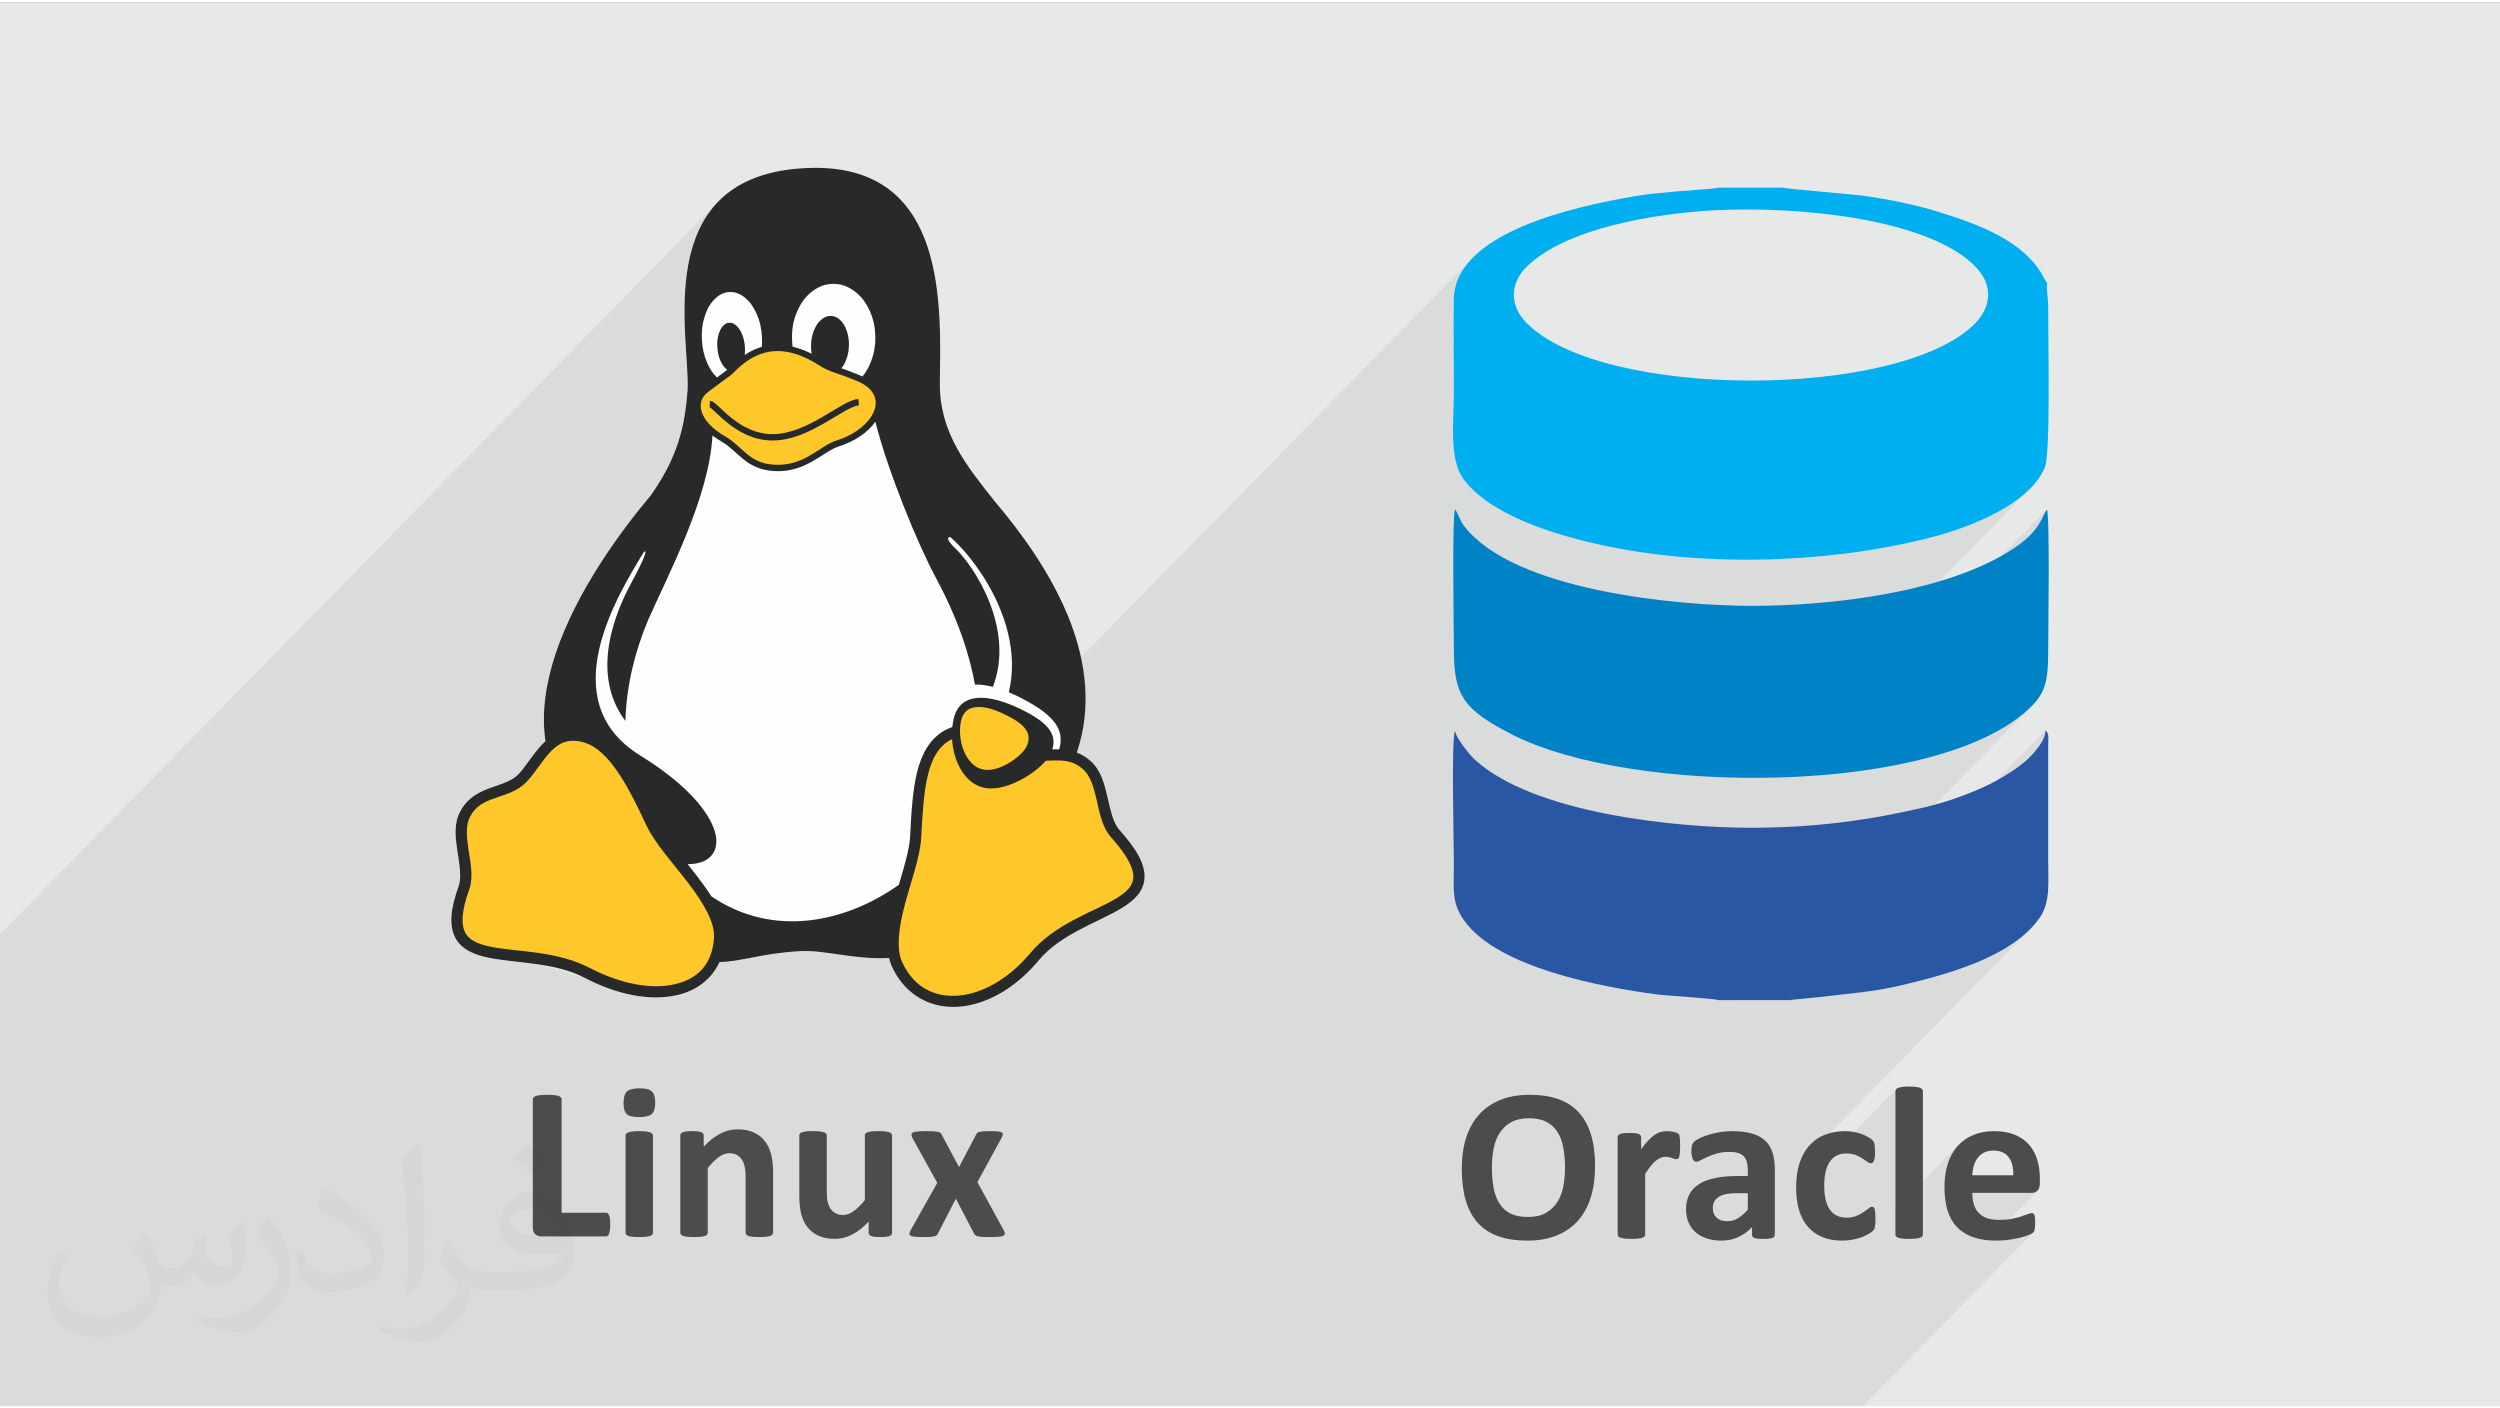
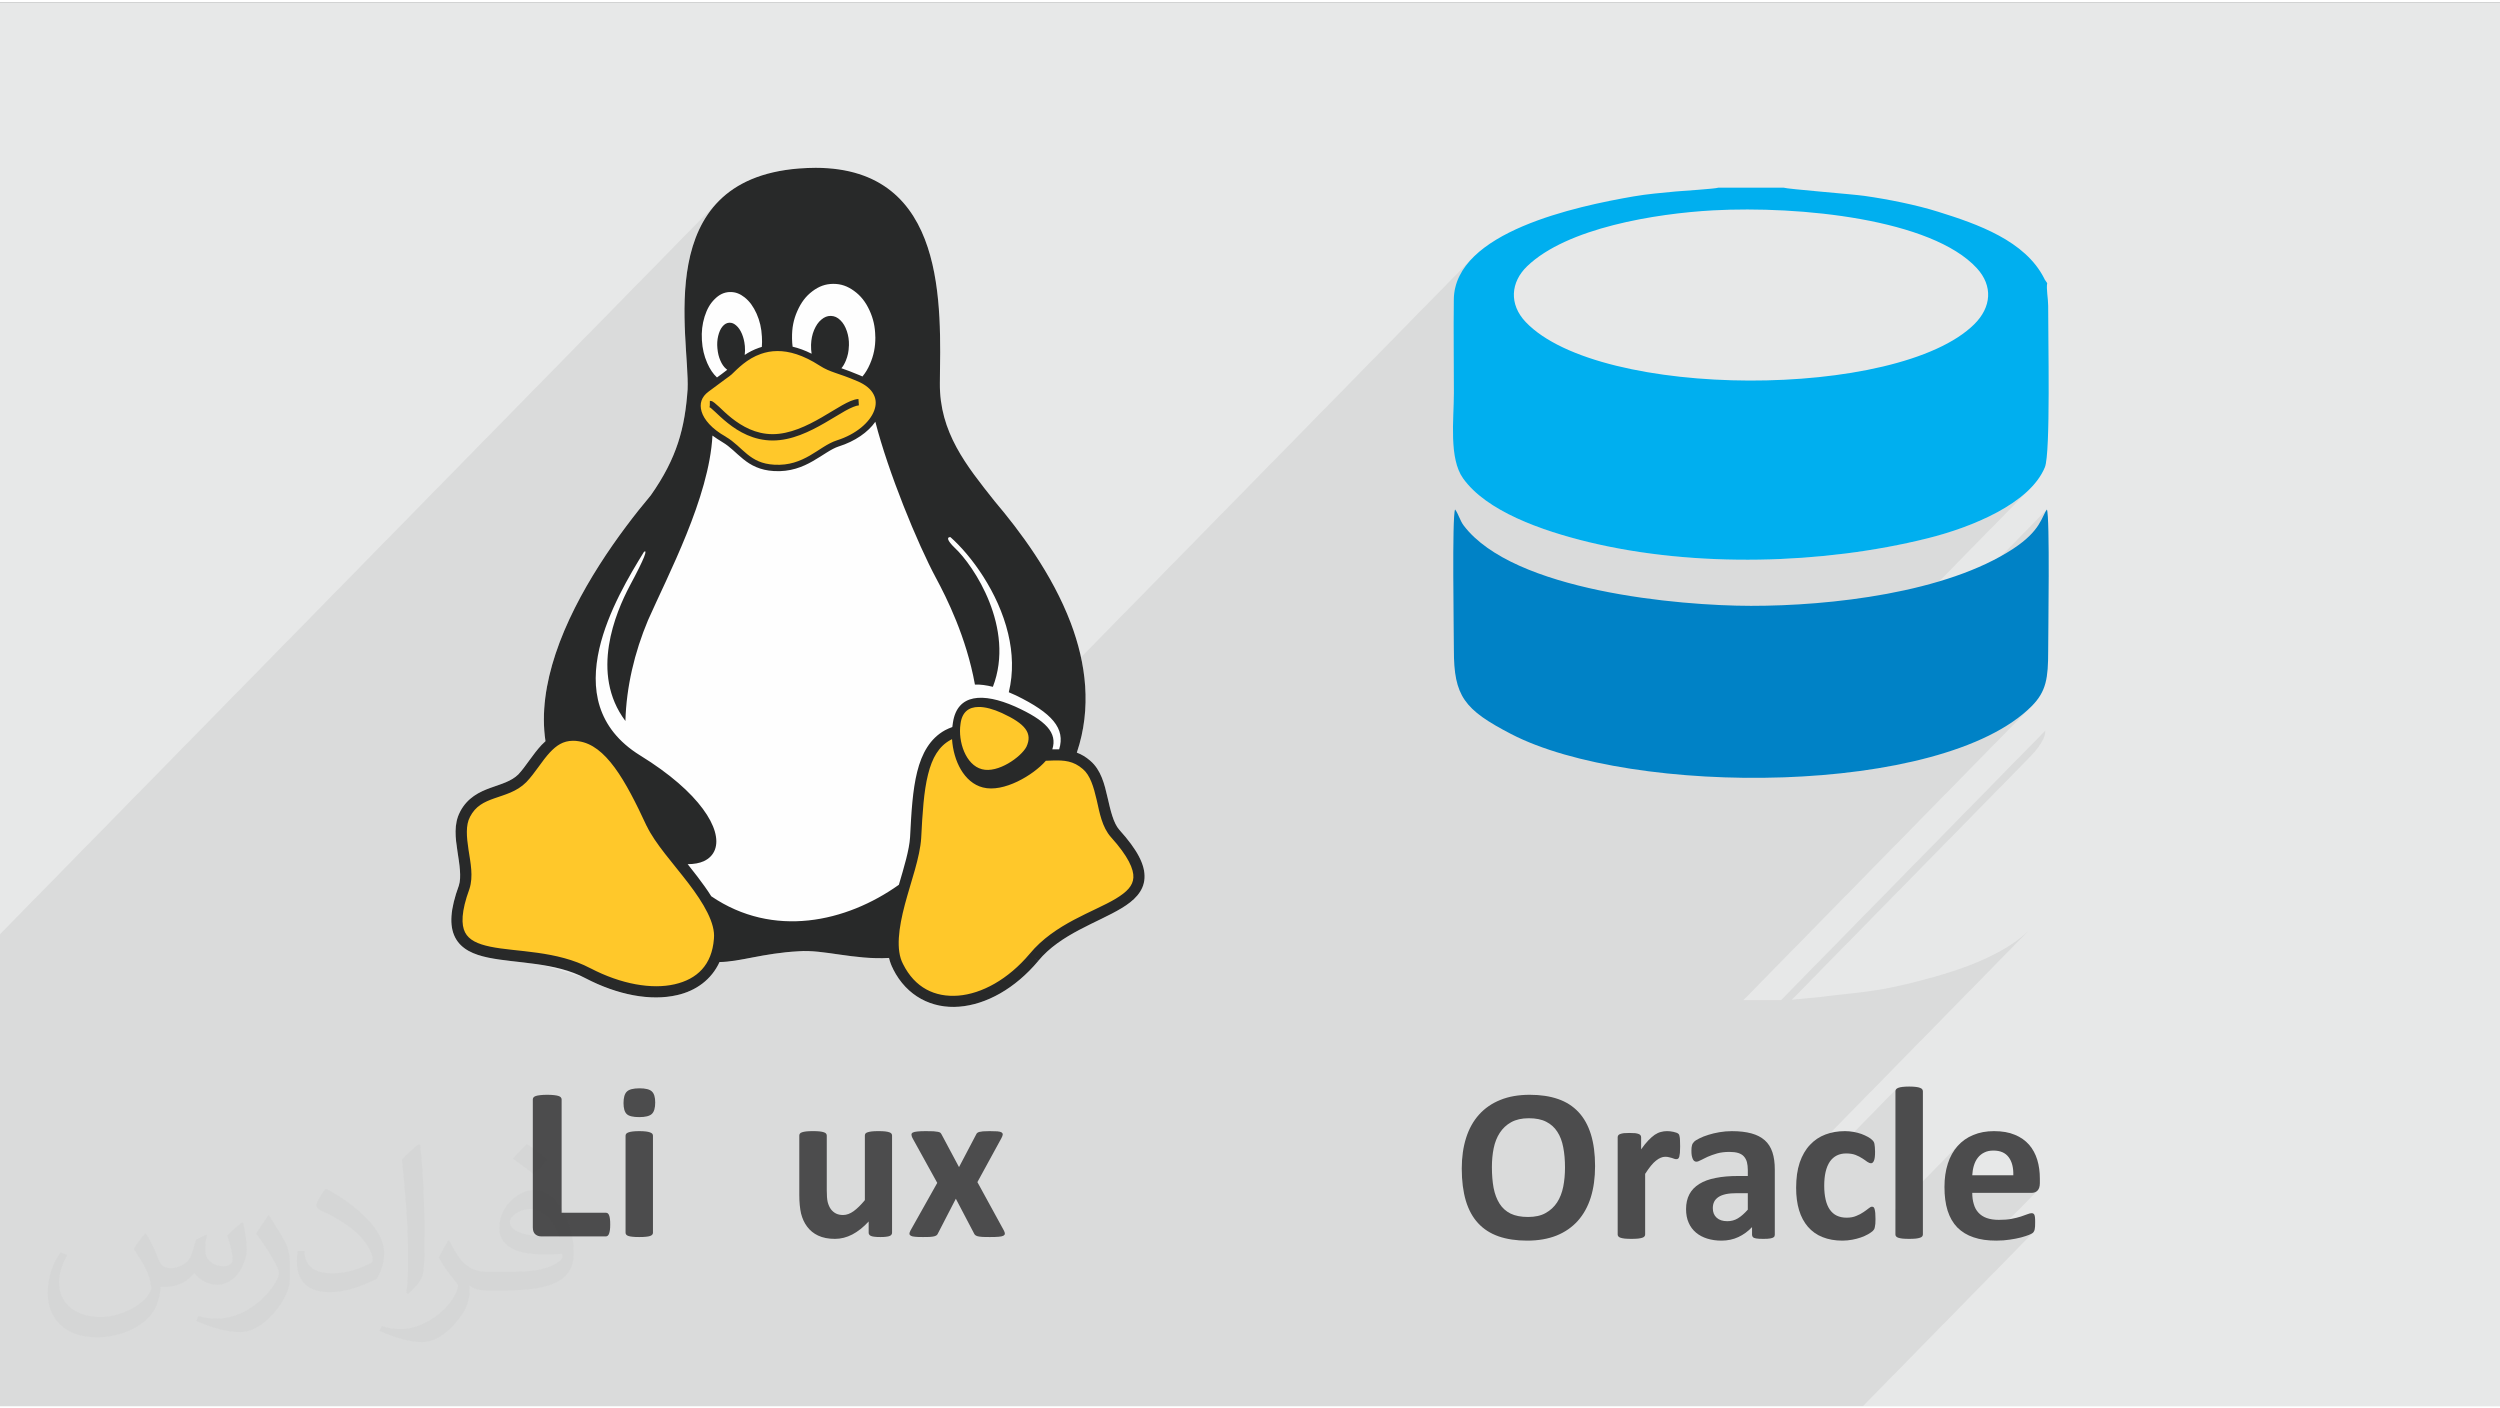
<svg xmlns="http://www.w3.org/2000/svg" xml:space="preserve" width="355px" height="200px" version="1.0" shape-rendering="geometricPrecision" text-rendering="geometricPrecision" image-rendering="optimizeQuality" fill-rule="evenodd" clip-rule="evenodd" viewBox="0 0 35500 19932">
  <rect x="0" y="0" width="35500" height="19932" fill="#808080" stroke="none" />
  <g id="__x0023_Layer_x0020_1">
    <g id="_3192385059664">
      <g>
        <path fill="#E7E8E8" d="M0 0l35500 0 0 19932 -35500 0 0 -19932z" />
        <path fill="#373435" fill-opacity="0.078" d="M10532 19932l-241 0 -18 0 -71 0 -87 0 -41 0 -308 0 -1 0 -345 0 -6 0 -263 0 -107 0 -9 0 -340 0 -114 0 -26 0 -15 0 0 0 -44 0 -228 0 -89 0 -321 0 -204 0 -39 0 -50 0 -495 0 -25 0 -52 0 -51 0 -52 0 -14 0 -38 0 -79 0 -31 0 -23 0 -53 0 -54 0 -61 0 -152 0 -3 0 0 0 -123 0 -385 0 -478 0 -161 0 -46 0 -88 0 -175 0 -403 0 -421 0 0 0 -68 0 -141 0 -615 0 -924 0 -793 0 -1012 0 -421 0 -23 0 -47 0 -48 0 -10 0 0 -38 0 -36 0 -59 0 -46 0 -57 0 -56 0 -44 0 -43 0 -21 0 -32 0 -32 0 -20 0 -31 0 -31 0 -21 0 -40 0 -30 0 -40 0 -40 0 -34 0 -32 0 -40 0 -69 0 -31 0 -50 0 -35 0 -83 0 -291 0 -81 0 -8 0 -29 0 -18 0 -15 0 -8 0 0 0 -2 0 -39 0 -25 0 -19 0 -14 0 -22 0 -15 0 -14 0 -13 0 -18 0 -8 0 -9 0 -16 0 -9 0 -8 0 -16 0 -7 0 -8 0 -6 0 -1 0 -3 0 -2 0 -92 0 -38 0 -55 0 -54 0 -36 0 -52 0 -34 0 -33 0 -50 0 -32 0 -47 0 -46 0 -59 0 -43 0 -42 0 -55 0 -40 0 -39 0 -27 0 -26 0 -25 0 -25 0 -49 0 -23 0 -45 0 -22 0 -42 0 -21 0 -20 0 -19 0 -38 0 -19 0 -35 0 -33 0 -32 0 -30 0 -28 0 -27 0 -26 0 -24 0 -22 0 -22 0 -20 0 -18 0 -25 0 -23 0 -14 0 -19 0 -21 0 -13 0 -12 0 -22 0 -24 0 -27 0 -29 0 -42 0 -46 0 -37 0 -40 0 -41 0 -44 0 -47 0 -65 0 -53 0 -72 0 -78 0 -81 0 -108 0 -115 0 -35 0 -78 0 -43 0 -46 0 -48 0 -101 0 -343 0 -185 0 -126 0 -63 0 -126 0 -62 0 -62 0 -61 0 -60 0 -59 0 -58 0 -56 0 -55 0 -54 0 -51 0 -450 10167 -10370 -41 49 -40 49 -36 51 -35 53 -32 54 -29 55 -28 57 -25 57 -24 58 -21 59 -20 60 -17 61 -16 62 -15 62 -13 62 -11 63 -9 64 -9 63 -7 64 -6 64 -4 64 -4 64 -3 63 -2 64 0 63 0 125 1 62 4 121 9 176 21 322 5 97 2 45 2 44 1 42 0 78 -1 36 -10 125 -14 122 -13 96 -17 94 -19 92 -16 69 -25 91 -21 68 -24 68 -25 68 -29 68 -30 69 -46 92 -50 93 -41 71 -44 72 -48 73 -51 74 -63 76 -65 79 -89 113 -69 88 -46 61 -70 95 -71 97 -47 67 -47 68 -47 69 -47 70 -47 72 -46 72 -46 74 -45 74 -44 76 -44 76 -43 77 -42 78 -20 40 -41 79 -20 39 -19 40 -19 40 -37 81 -19 40 -35 81 -17 41 -33 82 -15 41 -16 41 -15 41 -14 41 -20 61 -19 58 -23 79 -17 58 -15 59 -18 78 -13 59 -11 59 -7 39 -9 58 -6 40 -5 39 -6 58 -4 39 -3 58 -3 58 -1 39 1 96 3 77 9 95 10 75 -81 82 -4 4 -45 54 -53 69 -144 193 -59 69 -887 904 7 75 37 253 9 74 3 32 4 46 1 30 -2 71 -5 45 -10 42 -18 52 -20 61 -18 57 -11 42 -13 54 -6 26 -7 38 -6 37 -3 24 -4 35 -2 34 0 22 0 43 3 41 7 48 11 46 12 35 17 41 13 23 18 30 20 27 23 26 11 12 276 148 881 133 611 186 89 46 85 40 83 36 80 32 78 27 77 23 75 19 76 16 76 11 76 9 78 4 80 2 82 -1 85 -5 89 -7 93 -10 292 -154 310 -316 82 -3 76 -5 73 -10 70 -12 70 -13 71 -15 72 -16 76 -15 81 -15 88 -14 95 -12 104 -9 73 -3 9688 -9882 -119 134 -91 147 -59 159 -22 172 -1 83 -1 83 0 83 -1 83 0 83 0 83 0 83 1 83 0 83 1 83 0 83 0 83 1 84 0 82 0 83 0 83 -2 152 -6 161 -4 166 2 167 11 161 24 152 42 137 64 118 67 86 77 81 86 76 94 73 101 69 107 64 113 61 118 57 122 54 126 50 127 47 130 43 130 41 130 38 129 34 128 32 143 34 144 30 146 29 148 25 148 24 150 21 151 19 152 16 153 15 153 12 155 9 154 8 155 5 156 3 155 1 156 -2 155 -3 155 -6 155 -8 154 -10 154 -12 153 -14 152 -16 151 -18 151 -20 149 -22 148 -24 146 -26 145 -28 143 -30 142 -32 139 -33 121 -32 123 -36 126 -40 127 -44 126 -48 125 -52 123 -57 119 -61 114 -65 108 -69 101 -74 92 -78 83 -82 -4058 4139 239 0 278 -6 19 -1 3729 -3803 -26 42 -26 51 -29 59 -39 67 -54 74 -73 81 -3357 3423 132 -6 273 -19 270 -25 266 -32 260 -39 253 -46 246 -52 237 -59 227 -66 217 -73 204 -81 191 -87 177 -94 162 -102 146 -109 128 -117 -4095 4177 535 0 3752 -3827 -5 56 -22 61 -35 63 -42 62 -47 58 -46 51 -40 42 -3362 3428 408 -39 164 -20 153 -17 145 -16 142 -17 144 -20 150 -24 160 -32 175 -40 123 -30 127 -34 131 -35 132 -39 133 -42 134 -46 132 -49 130 -54 127 -58 123 -63 117 -67 111 -73 104 -78 95 -85 -3258 3323 -2 5 -10 40 -9 43 -7 43 -6 46 -4 48 -3 49 0 51 0 44 0 4 1425 -1452 -3 3 -2 2 -3 4 -2 3 -1 3 -2 4 -1 3 0 4 -1 4 0 3 0 1677 906 -924 -23 25 -22 27 -21 27 -20 29 -18 31 -17 32 -15 34 -14 34 -12 36 -12 38 -9 38 -9 40 -6 41 -6 42 -4 43 -2 44 0 46 0 47 2 46 4 45 5 43 6 41 8 40 9 38 11 37 12 35 14 34 3 6 321 -328 840 0 14 -1 13 -1 12 -3 11 -4 11 -4 10 -6 9 -7 8 -8 -694 707 18 2 44 2 46 1 25 0 25 -1 25 -1 24 -2 23 -2 24 -2 23 -3 22 -3 159 -32 17 -4 16 -5 16 -4 15 -5 13 -5 14 -4 12 -5 12 -5 10 -4 10 -5 8 -4 8 -3 6 -4 5 -4 4 -2 4 -3 -2413 2461 -522 0 -894 0 -106 0 -757 0 -21 0 -952 0 -367 0 -260 0 -62 0 -126 0 -200 0 -123 0 -450 0 -408 0 -187 0 -31 0 -604 0 -9 0 -219 0 -63 0 -267 0 -40 0 0 0 -10 0 -47 0 -23 0 -68 0 -430 0 -104 0 -357 0 -931 0 -873 0 -241 0 -119 0 -529 0 -765 0 -1253 0 -941 0 -998 0 -218 0 -616 0 -342 0 -236 0 -154 0z" />
        <g>
          <g>
            <g>
              <path fill="#00AFEF" d="M24327 2953c1232,-66 3102,123 3744,821 231,252 208,553 -35,795 -1080,1073 -5319,1073 -6370,-29 -243,-255 -213,-570 19,-793 566,-546 1827,-749 2642,-794zm4743 1033l0 0 -35 -51c-2,-4 -4,-9 -6,-13 -269,-538 -950,-775 -1504,-948 -307,-97 -710,-178 -1047,-226 -163,-24 -1106,-98 -1150,-117l-928 0c-38,16 -519,46 -606,54 -198,19 -402,36 -598,70 -807,140 -2538,504 -2552,1461 -6,440 1,886 1,1327 -1,387 -72,930 130,1215 332,466 1109,742 1785,906 1513,366 3333,315 4811,-54 630,-157 1454,-493 1666,-1009 83,-201 45,-1838 47,-2293 0,-102 -29,-238 -14,-322z" />
            </g>
            <g>
              <path fill="#0082C6" d="M29066 7201c-76,100 -84,298 -477,556 -951,627 -2595,813 -3725,812 -1024,-1 -3373,-209 -4079,-1140 -54,-71 -74,-164 -123,-229 -45,98 -17,1734 -17,1992 -1,660 146,851 811,1196 1711,890 6122,887 7396,-397 206,-209 232,-398 232,-780 0,-256 26,-1917 -18,-2010z" />
            </g>
            <g>
-               <path fill="#2957A4" d="M24400 14168l1029 0c4,-2 12,-10 14,-5l409 -40c456,-58 745,-66 1233,-186 644,-157 1510,-406 1879,-940 156,-225 119,-501 120,-819l0 -1641c0,-89 19,-162 -41,-196 14,142 -202,364 -268,422 -137,118 -244,184 -417,283 -256,145 -683,303 -1004,378 -817,192 -1586,296 -2490,296 -1076,0 -3088,-205 -3920,-966 -88,-81 -263,-308 -277,-392 -2,-7 -6,-8 -9,-12 -50,176 -13,1575 -13,1883 0,368 -36,551 149,808 478,666 1938,941 2752,1048 142,18 789,53 854,79z" />
-             </g>
+               </g>
          </g>
          <g>
            <path fill="#4C4C4D" d="M22650 16524c0,166 -20,314 -61,445 -41,131 -103,242 -184,333 -82,91 -183,161 -302,209 -121,48 -259,72 -417,72 -156,0 -292,-21 -407,-61 -116,-41 -213,-103 -290,-187 -77,-83 -135,-189 -174,-318 -38,-129 -58,-281 -58,-457 0,-162 21,-308 62,-437 41,-129 102,-239 184,-330 81,-90 182,-160 302,-208 120,-49 259,-73 418,-73 152,0 285,20 401,60 116,40 213,102 291,186 78,83 136,188 176,316 39,127 59,277 59,450zm-427 21l0 0c0,-105 -8,-201 -25,-287 -16,-86 -44,-160 -84,-221 -39,-61 -92,-109 -158,-142 -66,-34 -148,-50 -247,-50 -100,0 -183,19 -250,56 -67,37 -121,88 -162,151 -41,63 -70,136 -87,220 -17,84 -25,173 -25,267 0,109 8,208 24,295 17,87 45,161 84,223 39,62 91,109 157,142 66,32 149,48 248,48 100,0 184,-18 250,-56 67,-37 121,-87 163,-151 41,-64 70,-138 87,-223 17,-85 25,-176 25,-272z" />
            <path fill="#4C4C4D" d="M23858 16244c0,37 -1,68 -3,91 -3,24 -6,43 -9,56 -5,13 -10,23 -17,28 -7,5 -15,7 -26,7 -8,0 -17,-1 -28,-5 -10,-4 -21,-7 -34,-12 -13,-4 -27,-8 -43,-11 -15,-4 -32,-6 -51,-6 -21,0 -43,4 -65,14 -21,9 -44,22 -67,41 -23,18 -48,43 -73,74 -25,31 -52,69 -81,114l0 861c0,10 -3,19 -10,27 -6,8 -16,14 -31,19 -15,5 -35,9 -60,12 -24,2 -56,4 -94,4 -38,0 -70,-2 -95,-4 -24,-3 -44,-7 -59,-12 -15,-5 -25,-11 -31,-19 -7,-8 -10,-17 -10,-27l0 -1381c0,-10 3,-19 8,-27 5,-8 14,-14 28,-19 13,-5 30,-9 51,-12 21,-2 48,-3 80,-3 33,0 60,1 82,3 21,3 38,7 50,12 12,5 21,11 26,19 5,8 8,17 8,27l0 172c36,-51 70,-94 102,-127 32,-33 62,-60 91,-80 29,-19 58,-33 87,-40 28,-8 57,-12 86,-12 14,0 28,1 44,2 15,2 31,5 48,8 16,4 31,8 43,12 13,5 22,10 27,15 6,5 10,11 13,17 2,6 4,15 6,26 3,10 4,27 5,49 1,21 2,50 2,87z" />
            <path fill="#4C4C4D" d="M25202 17501c0,14 -5,25 -15,33 -11,9 -27,14 -50,18 -22,4 -54,6 -98,6 -47,0 -80,-2 -102,-6 -21,-4 -36,-9 -44,-18 -9,-8 -14,-19 -14,-33l0 -110c-57,60 -121,107 -194,141 -72,34 -153,51 -241,51 -73,0 -141,-10 -202,-29 -61,-19 -114,-47 -159,-85 -45,-38 -80,-84 -104,-140 -25,-55 -37,-120 -37,-194 0,-81 16,-151 47,-210 31,-59 78,-108 141,-147 62,-39 139,-67 232,-85 92,-19 200,-28 322,-28l135 0 0 -84c0,-43 -5,-81 -13,-114 -9,-32 -24,-59 -44,-81 -20,-22 -46,-37 -80,-48 -33,-10 -75,-15 -124,-15 -65,0 -123,7 -174,21 -51,15 -96,31 -135,48 -39,18 -71,34 -98,48 -26,15 -47,22 -64,22 -11,0 -21,-4 -30,-11 -9,-7 -16,-18 -21,-31 -6,-13 -10,-30 -14,-49 -3,-20 -4,-42 -4,-65 0,-32 2,-57 8,-76 4,-18 14,-35 29,-50 14,-15 39,-31 76,-49 35,-18 78,-35 126,-50 49,-16 102,-28 159,-38 57,-10 116,-15 177,-15 108,0 200,11 277,32 77,21 140,54 189,97 50,44 86,101 109,170 23,69 34,151 34,245l0 929zm-383 -592l0 0 -149 0c-62,0 -116,4 -160,13 -44,10 -80,23 -108,42 -28,19 -48,41 -61,67 -13,27 -19,57 -19,91 0,58 18,103 55,136 36,33 87,49 151,49 55,0 105,-13 151,-41 46,-28 92,-69 140,-123l0 -234z" />
            <path fill="#4C4C4D" d="M26632 17276c0,27 -1,49 -2,67 -2,18 -4,34 -7,46 -2,12 -5,22 -9,30 -4,8 -12,18 -24,30 -13,11 -34,26 -63,43 -30,17 -64,32 -103,46 -38,13 -79,24 -123,32 -45,8 -92,13 -139,13 -106,0 -200,-17 -282,-50 -82,-32 -151,-82 -207,-146 -55,-64 -98,-143 -126,-236 -28,-93 -42,-199 -42,-319 0,-138 17,-258 51,-358 35,-101 83,-185 145,-250 62,-67 135,-116 220,-148 84,-32 177,-48 278,-48 41,0 81,4 122,11 39,7 76,17 111,29 34,13 65,27 92,42 28,16 47,29 58,41 12,11 20,20 24,28 5,8 9,18 11,30 3,13 5,28 6,46 2,19 3,40 3,66 0,60 -5,102 -16,127 -10,24 -24,36 -40,36 -17,0 -36,-7 -56,-21 -19,-15 -43,-31 -69,-48 -27,-18 -59,-34 -96,-49 -37,-14 -81,-21 -133,-21 -101,0 -178,39 -232,116 -53,79 -80,192 -80,343 0,74 7,139 20,196 13,57 33,104 59,142 27,38 59,67 99,86 40,19 86,29 139,29 53,0 100,-8 138,-25 39,-15 72,-33 101,-53 29,-19 53,-37 73,-53 20,-17 36,-25 49,-25 10,0 17,3 24,8 6,6 11,15 14,29 4,14 7,32 9,54 2,21 3,49 3,84z" />
            <path fill="#4C4C4D" d="M27305 17496c0,10 -4,19 -10,27 -6,8 -16,14 -32,19 -14,5 -34,9 -59,12 -24,2 -56,4 -94,4 -38,0 -70,-2 -95,-4 -24,-3 -44,-7 -59,-12 -15,-5 -25,-11 -31,-19 -7,-8 -10,-17 -10,-27l0 -2035c0,-10 3,-19 10,-28 6,-7 16,-15 31,-20 15,-6 35,-10 59,-13 25,-3 57,-5 95,-5 38,0 70,2 94,5 25,3 45,7 59,13 16,5 26,13 32,20 6,9 10,18 10,28l0 2035z" />
            <path fill="#4C4C4D" d="M28966 16766c0,48 -11,82 -32,105 -21,23 -50,34 -87,34l-841 0c0,59 7,112 22,160 13,47 35,88 66,121 30,33 69,59 117,76 48,17 105,26 172,26 68,0 128,-4 180,-14 51,-10 96,-21 133,-33 38,-12 69,-23 93,-33 25,-10 45,-15 61,-15 9,0 17,2 23,6 6,3 12,10 16,19 3,9 7,22 8,39 2,17 2,39 2,64 0,23 0,42 -1,58 -1,16 -3,30 -5,41 -2,11 -5,21 -9,28 -4,8 -9,16 -16,23 -7,7 -25,17 -55,30 -30,12 -68,24 -115,37 -46,12 -99,22 -159,31 -59,9 -123,14 -191,14 -123,0 -230,-15 -323,-47 -91,-30 -168,-77 -231,-140 -61,-63 -107,-142 -138,-238 -30,-96 -45,-208 -45,-337 0,-123 16,-233 48,-332 31,-98 78,-181 139,-250 61,-68 135,-121 222,-156 87,-37 185,-55 295,-55 115,0 214,17 296,52 82,33 149,81 202,141 52,60 91,132 116,214 25,82 37,172 37,269l0 62zm-377 -111l0 0c3,-109 -19,-195 -66,-257 -47,-63 -119,-94 -217,-94 -50,0 -93,9 -130,28 -37,18 -67,43 -91,74 -25,32 -43,69 -56,112 -13,43 -20,89 -23,137l583 0z" />
          </g>
          <g>
            <g>
              <path fill="#4C4C4D" d="M8665 17353c0,31 -1,57 -4,78 -3,21 -7,38 -12,52 -5,14 -11,24 -19,30 -8,7 -17,10 -27,10l-917 0c-33,0 -62,-10 -85,-30 -23,-20 -35,-53 -35,-99l0 -1817c0,-10 3,-19 10,-28 7,-8 18,-15 33,-20 16,-5 37,-9 63,-12 27,-3 59,-5 98,-5 40,0 74,2 99,5 26,3 47,7 62,12 16,5 27,12 33,20 7,9 11,18 11,28l0 1610 628 0c10,0 19,3 27,8 8,7 14,15 19,28 6,13 9,30 12,52 3,21 4,47 4,78z" />
              <path fill="#4C4C4D" d="M9272 17471c0,10 -3,18 -9,26 -6,8 -17,15 -32,20 -15,5 -35,9 -59,11 -25,3 -57,4 -95,4 -38,0 -69,-1 -94,-4 -24,-2 -44,-6 -59,-11 -16,-5 -26,-12 -32,-20 -6,-8 -9,-16 -9,-26l0 -1378c0,-10 3,-19 9,-27 6,-8 16,-14 32,-20 15,-6 35,-10 59,-13 25,-3 56,-5 94,-5 38,0 70,2 95,5 24,3 44,7 59,13 15,6 26,12 32,20 6,8 9,17 9,27l0 1378zm32 -1850l0 0c0,79 -16,133 -48,163 -32,30 -92,45 -179,45 -87,0 -147,-14 -177,-43 -31,-29 -46,-82 -46,-157 0,-78 16,-133 48,-163 31,-30 90,-46 179,-46 86,0 145,15 176,45 31,29 47,81 47,156z" />
-               <path fill="#4C4C4D" d="M10978 17471c0,10 -4,18 -10,26 -6,8 -16,15 -31,20 -14,5 -34,9 -60,11 -25,3 -56,4 -93,4 -39,0 -70,-1 -96,-4 -25,-2 -45,-6 -60,-11 -14,-5 -24,-12 -30,-20 -7,-8 -10,-16 -10,-26l0 -787c0,-67 -5,-120 -15,-158 -9,-38 -23,-71 -42,-98 -18,-28 -43,-49 -72,-64 -29,-15 -63,-22 -102,-22 -50,0 -99,18 -150,54 -50,36 -103,89 -157,157l0 918c0,10 -3,18 -10,26 -5,8 -16,15 -31,20 -15,5 -35,9 -59,11 -25,3 -57,4 -95,4 -38,0 -69,-1 -94,-4 -25,-2 -45,-6 -59,-11 -16,-5 -26,-12 -32,-20 -6,-8 -10,-16 -10,-26l0 -1381c0,-10 3,-19 8,-27 5,-8 15,-14 28,-19 14,-5 30,-9 52,-12 21,-3 48,-4 79,-4 34,0 60,1 82,4 22,3 39,7 51,12 11,5 20,11 25,19 5,8 8,17 8,27l0 159c76,-82 153,-143 233,-184 78,-42 161,-62 246,-62 94,0 173,15 238,47 64,30 116,72 156,126 39,52 68,115 85,186 18,71 27,157 27,256l0 853z" />
              <path fill="#4C4C4D" d="M12667 17471c0,10 -2,18 -8,26 -4,8 -13,15 -27,20 -12,5 -29,9 -51,11 -21,3 -47,4 -79,4 -34,0 -62,-1 -83,-4 -21,-2 -38,-6 -50,-11 -13,-5 -21,-12 -26,-20 -6,-8 -8,-16 -8,-26l0 -160c-76,82 -154,144 -233,185 -79,41 -161,62 -245,62 -95,0 -175,-16 -240,-47 -64,-30 -116,-73 -156,-127 -40,-53 -68,-115 -86,-186 -16,-70 -25,-159 -25,-264l0 -844c0,-10 3,-19 9,-27 5,-8 16,-14 31,-19 14,-5 35,-9 60,-12 26,-3 57,-4 94,-4 38,0 70,1 95,4 25,3 45,7 59,12 16,5 26,11 32,19 6,8 10,17 10,27l0 779c0,73 4,128 13,166 10,38 24,71 43,98 19,27 43,48 73,64 29,15 63,22 103,22 49,0 99,-18 149,-54 50,-36 104,-89 160,-157l0 -918c0,-10 3,-19 8,-27 6,-8 16,-14 32,-19 14,-5 34,-9 59,-12 24,-3 56,-4 94,-4 38,0 70,1 95,4 24,3 44,7 58,12 14,5 25,11 31,19 6,8 9,17 9,27l0 1381z" />
              <path fill="#4C4C4D" d="M14257 17443c9,17 12,32 12,43 -1,11 -8,20 -22,28 -15,7 -37,12 -67,14 -30,3 -70,4 -119,4 -46,0 -83,0 -111,-2 -29,-2 -51,-5 -67,-9 -16,-5 -28,-11 -35,-17 -8,-7 -14,-16 -18,-26l-257 -490 -253 490c-4,10 -10,19 -17,26 -7,6 -18,12 -34,17 -14,4 -36,7 -62,9 -27,2 -62,2 -106,2 -45,0 -82,-1 -108,-4 -27,-2 -47,-7 -59,-14 -13,-8 -19,-17 -20,-28 0,-11 4,-26 13,-43l382 -680 -352 -637c-9,-19 -14,-34 -14,-48 -1,-12 5,-22 19,-30 13,-7 35,-12 65,-15 29,-3 69,-5 119,-5 46,0 82,1 110,2 27,2 48,5 63,8 16,2 27,8 35,14 7,7 13,15 18,26l246 461 242 -461c3,-8 8,-15 14,-22 6,-6 16,-11 29,-16 14,-3 32,-6 55,-9 23,-2 55,-3 95,-3 46,0 82,1 110,3 27,3 47,7 58,14 12,8 18,18 18,30 -1,13 -7,30 -18,51l-342 626 378 691z" />
            </g>
            <g>
              <path fill="#FEFEFE" d="M11581 2349c-77,0 -157,4 -240,10 -2103,169 -1545,2392 -1577,3136 -38,544 -148,973 -523,1505 -439,523 -1059,1369 -1352,2250 -138,416 -204,840 -143,1241 -19,17 -37,35 -55,53 -129,138 -224,305 -331,418 -99,99 -240,136 -396,192 -155,56 -326,138 -430,337 0,0 0,0 0,0 0,1 0,1 0,1 -94,176 -66,377 -38,564 29,187 58,364 19,484 -123,337 -138,569 -52,738 87,169 266,244 467,286 404,84 951,63 1382,292l37 -70 -37 70c461,241 929,327 1302,241 270,-61 490,-222 602,-470 292,-2 612,-125 1125,-153 348,-28 783,123 1283,95 13,55 32,107 57,156 1,1 1,1 1,2 194,387 554,565 938,534 384,-30 793,-256 1123,-649l-61 -51 61 50c315,-382 838,-540 1184,-749 173,-104 314,-235 325,-425 10,-190 -101,-403 -357,-687 0,0 0,-1 0,-1 -1,0 -1,0 -1,0 -84,-95 -124,-272 -167,-459 -44,-188 -92,-391 -246,-522 0,0 0,-1 -1,-1 0,0 0,0 0,0 -61,-53 -125,-90 -189,-114 214,-635 130,-1268 -86,-1840 -266,-702 -729,-1314 -1083,-1732 -397,-500 -784,-975 -777,-1676 12,-1069 118,-3053 -1764,-3056z" />
              <path fill="#FFC82A" d="M13279 14134c-66,-20 -132,-57 -191,-101 -58,-44 -109,-94 -156,-145 -47,-50 -91,-100 -127,-171 -35,-71 -63,-162 -77,-283 -14,-121 -14,-272 1,-419 15,-146 44,-287 84,-435 40,-148 90,-303 129,-452 39,-150 67,-294 83,-438 16,-144 21,-287 28,-425 8,-139 17,-272 36,-384 18,-112 44,-203 74,-258 30,-55 64,-75 111,-107 47,-32 107,-75 152,-102 44,-27 74,-37 92,-38 19,-2 27,4 47,59 7,22 17,52 28,85 -12,-42 -20,-87 -22,-137 -3,-88 15,-190 32,-261 16,-71 30,-110 66,-136 36,-26 93,-38 165,-43 71,-5 158,-2 253,18 95,19 199,55 297,109 99,53 191,125 244,179 53,55 66,92 46,184 -21,92 -74,238 -127,334 -52,95 -104,139 -191,175 -88,37 -213,65 -311,66 -100,2 -173,-25 -228,-61 -54,-36 -90,-83 -119,-139 -29,-56 -51,-122 -75,-192l-2 -6 19 61c25,80 45,137 69,182 25,44 54,77 89,104 35,28 75,51 119,64 43,13 88,16 143,14 54,-1 117,-8 217,-41 99,-33 234,-93 318,-137 85,-44 119,-72 149,-96 30,-25 56,-46 93,-59 36,-13 83,-18 129,-16 45,2 89,10 149,25 60,16 137,38 199,62 61,24 108,48 144,80 36,33 60,73 89,130 28,57 61,130 86,214 25,84 43,178 79,287 36,109 89,233 153,341 63,109 136,204 192,288 56,85 95,159 108,229 12,70 -3,135 -33,197 -30,62 -75,120 -175,193 -99,72 -252,158 -412,244 -160,85 -327,169 -451,242 -123,74 -203,135 -264,191 -62,55 -105,103 -157,161 -52,58 -113,124 -177,184 -65,59 -133,111 -224,166 -91,54 -205,111 -292,170 -87,58 -147,118 -228,131 -80,12 -181,-24 -263,-43 -82,-20 -145,-23 -210,-44z" />
              <path fill="#FFC82A" d="M7810 10510c-42,54 -98,136 -164,221 -66,85 -141,173 -208,237 -66,65 -124,107 -203,146 -79,39 -179,77 -265,116 -86,39 -159,79 -224,130 -65,51 -124,112 -159,179 -35,67 -46,140 -41,211 5,72 27,141 37,211 9,70 6,142 4,212 -1,71 -1,141 -1,211 0,70 1,140 -14,228 -15,88 -46,195 -61,280 -16,86 -16,151 -5,209 10,58 30,108 55,154 25,47 54,89 86,119 31,31 65,50 121,67 56,17 133,32 213,42 79,10 161,15 268,27 106,11 237,29 345,47 108,19 194,39 294,67 100,28 214,65 302,96 89,31 150,57 300,110 149,54 387,134 563,172 177,38 292,35 394,19 102,-15 191,-41 284,-81 94,-41 192,-96 264,-180 73,-83 119,-194 167,-279 48,-85 97,-143 95,-246 -2,-102 -55,-247 -114,-356 -59,-108 -123,-180 -201,-281 -78,-102 -169,-234 -279,-384 -111,-150 -241,-319 -358,-524 -117,-206 -221,-447 -346,-645 -124,-199 -270,-354 -376,-457 -106,-103 -173,-155 -256,-185 -84,-31 -185,-42 -257,-38 -73,3 -116,21 -153,43 -36,22 -64,48 -107,102z" />
              <path fill="#FFC82A" d="M12471 5859c-53,52 -130,132 -196,189 -67,57 -124,91 -193,126 -70,36 -152,72 -252,123 -101,51 -219,116 -329,170 -109,54 -209,97 -298,119 -88,23 -165,24 -239,15 -74,-10 -145,-31 -225,-74 -79,-43 -168,-109 -255,-175 -87,-66 -172,-134 -253,-193 -81,-60 -157,-112 -217,-177 -61,-66 -105,-145 -122,-214 -17,-70 -9,-130 37,-193 45,-64 128,-130 187,-172 58,-42 94,-59 141,-94 46,-34 103,-86 175,-143 72,-58 160,-120 256,-168 95,-47 199,-79 288,-91 89,-12 165,-5 233,12 68,18 129,44 216,83 87,38 200,87 314,138 114,50 228,101 320,143 91,41 160,71 228,104 68,32 136,67 183,104 46,38 70,80 86,124 15,45 20,93 9,130 -12,36 -42,61 -94,114z" />
              <path fill="#282929" d="M11581 2349c-77,0 -156,4 -240,10 -2103,169 -1545,2392 -1577,3136 -38,544 -148,973 -523,1505 -439,523 -1059,1369 -1352,2250 -138,416 -204,840 -143,1241 -19,17 -37,35 -55,53 -129,138 -224,305 -330,418 -100,99 -241,136 -397,192 -155,56 -326,138 -430,337 0,0 0,0 0,0 0,1 0,1 0,1 -94,176 -66,377 -38,564 29,187 58,364 20,484 -123,337 -139,569 -53,738 87,169 266,244 468,286 403,84 950,63 1381,292l37 -70 -37 70c461,241 929,327 1302,241 270,-61 490,-222 603,-470 291,-2 611,-125 1124,-153 348,-28 783,123 1283,95 13,55 32,107 58,156 0,1 0,1 0,2 194,387 554,565 938,534 384,-30 793,-256 1123,-649l-61 -51 61 50c315,-382 838,-540 1184,-749 173,-104 314,-235 325,-425 11,-190 -101,-403 -357,-687 0,0 0,-1 0,-1 0,0 -1,0 -1,0 -84,-95 -124,-272 -167,-459 -43,-188 -92,-391 -246,-522 0,0 0,-1 -1,-1 0,0 0,0 0,0 -61,-53 -125,-90 -189,-114 214,-635 130,-1268 -86,-1840 -266,-702 -729,-1314 -1083,-1732 -396,-500 -784,-975 -776,-1676 11,-1069 117,-3053 -1765,-3056zm255 1648l0 0c107,0 198,32 292,100 95,69 163,155 219,276 54,118 80,233 82,370 0,3 0,6 1,10 1,140 -23,259 -76,381 -30,70 -65,128 -107,178 -14,-6 -29,-13 -44,-19 -106,-45 -187,-74 -255,-98 25,-29 45,-64 63,-108 27,-66 41,-130 43,-207 0,-3 1,-6 1,-9 2,-74 -8,-137 -29,-201 -23,-68 -52,-117 -93,-157 -42,-41 -83,-59 -133,-61 -2,0 -4,0 -7,0 -46,0 -87,17 -129,52 -44,36 -76,84 -104,149 -27,65 -40,131 -43,208 0,3 0,6 0,8 -1,43 2,82 8,120 -95,-48 -185,-80 -270,-100 -5,-37 -7,-75 -8,-114l0 -11c-2,-140 21,-260 75,-381 54,-122 120,-210 214,-281 94,-71 186,-104 295,-105 1,0 3,0 5,0zm-1462 116l0 0c71,0 134,24 200,76 71,57 124,130 170,232 45,102 69,205 75,326l0 1c3,51 3,98 -1,144 -14,4 -28,9 -41,13 -77,27 -144,62 -202,101 5,-40 6,-81 2,-127 -1,-3 -1,-5 -1,-7 -6,-61 -19,-112 -40,-164 -23,-54 -49,-92 -83,-121 -30,-26 -59,-39 -91,-38 -3,0 -7,0 -10,0 -36,3 -66,21 -94,55 -28,34 -46,77 -60,133 -13,56 -17,112 -11,175 0,3 1,5 1,7 6,62 18,113 40,164 23,54 49,92 83,121 5,5 11,9 16,13 -35,27 -52,39 -80,61 -19,13 -41,29 -66,48 -56,-52 -100,-118 -138,-204 -45,-103 -69,-205 -76,-326l0 -1c-7,-120 5,-224 38,-332 34,-107 78,-185 143,-249 64,-64 129,-96 208,-101 6,0 12,0 18,0zm665 838l0 0c164,-1 362,53 602,208 148,96 263,103 527,217l0 0 0 0c127,52 202,120 238,192 37,71 38,149 7,230 -61,164 -256,335 -529,421l0 0 0 0c-133,43 -250,139 -386,217 -137,78 -292,141 -503,129 0,0 0,0 0,0 -180,-10 -287,-71 -384,-149 -97,-78 -181,-176 -305,-248l0 0 0 -1c-200,-112 -309,-243 -343,-356 -34,-113 -2,-209 97,-283 111,-83 188,-140 240,-178 51,-37 72,-51 89,-67 0,0 0,0 0,0 0,0 0,0 0,0 83,-79 217,-223 417,-292 69,-24 146,-40 233,-40zm1151 681l0 0 6 90c-41,3 -111,32 -194,78 -83,47 -181,109 -289,171 -215,124 -471,250 -741,250 -270,0 -483,-124 -636,-246 -77,-61 -139,-121 -186,-165 -23,-22 -43,-40 -57,-51 -9,-6 -17,-9 -18,-10 -1,-1 1,0 4,-23l1 -68c33,0 48,15 68,30 19,15 40,34 64,56 47,45 107,103 180,161 145,114 338,226 580,226 242,0 485,-116 696,-238 106,-61 203,-123 290,-172 87,-48 161,-85 232,-89zm240 323l0 0c180,708 597,1729 866,2228 142,265 426,827 548,1504 78,-3 163,9 255,32 320,-831 -272,-1725 -543,-1975 -109,-106 -114,-153 -60,-151 294,260 680,782 820,1372 64,269 77,552 9,831 33,14 68,29 102,45 514,251 705,468 613,766 -30,-1 -60,-1 -89,0 -2,0 -5,0 -8,0 75,-236 -90,-410 -530,-609 -456,-200 -819,-180 -881,227 -4,21 -7,43 -9,65 -34,12 -68,27 -103,45 -214,118 -331,330 -396,591 -65,260 -83,575 -101,930 0,0 0,0 0,0 -11,178 -84,419 -159,674 -747,532 -1783,763 -2664,163 -59,-95 -128,-188 -198,-281 -45,-58 -92,-117 -137,-175 90,0 167,-14 229,-42 77,-36 131,-92 158,-164 54,-144 0,-348 -172,-580 -172,-233 -463,-495 -890,-758 0,0 0,0 0,0 -315,-195 -490,-435 -573,-695 -82,-260 -70,-541 -7,-819 122,-533 434,-1051 634,-1376 53,-40 19,73 -202,483 -198,376 -569,1242 -61,1918 13,-481 128,-972 321,-1431 281,-637 869,-1741 915,-2622 24,18 107,74 144,95 0,0 0,0 0,0 108,63 189,156 294,240 105,85 236,158 435,169 231,14 408,-58 552,-141 145,-82 260,-174 369,-209 0,0 0,0 1,0 230,-73 414,-201 518,-350zm1467 4050l0 0c93,-1 207,30 330,86 334,154 439,286 348,480 -77,146 -406,379 -631,318 -230,-59 -342,-391 -305,-641 20,-170 117,-243 258,-243zm-378 457l0 0c19,306 170,618 438,686 293,77 716,-174 894,-379 36,-2 71,-4 104,-4 157,-4 288,5 422,122l1 0 0 1c103,87 152,252 195,437 42,185 76,386 203,529l1 1 0 0c245,272 324,455 317,573 -7,117 -92,204 -249,299 -313,189 -868,353 -1223,783 -308,366 -684,568 -1014,594 -331,26 -617,-111 -785,-449l0 -1 -1 -1c-104,-198 -60,-512 27,-842 88,-331 215,-670 232,-946l0 0 0 -1c18,-353 37,-662 97,-900 59,-238 153,-399 318,-490 8,-4 15,-8 23,-12zm-5379 23l0 0c25,0 51,2 79,7 188,28 351,159 509,373 157,213 304,505 454,829l1 0 0 0c121,253 376,531 593,815 216,283 384,567 362,785l0 1 0 1c-28,372 -238,574 -559,647 -322,74 -758,0 -1193,-227 0,0 -1,0 -1,0 -481,-255 -1054,-230 -1422,-307 -184,-38 -304,-96 -359,-203 -55,-107 -56,-295 61,-614l0 -1 1 -2c58,-178 15,-373 -13,-556 -28,-184 -42,-351 21,-467l0 0 0 -1c80,-154 198,-210 344,-262 146,-52 319,-93 455,-230l1 -1 1 -1c126,-133 221,-300 332,-419 93,-99 187,-166 329,-167 1,0 3,0 4,0z" />
            </g>
          </g>
        </g>
      </g>
      <path fill="#373435" fill-opacity="0.031" d="M2072 17481c68,103 111,202 155,311 32,64 48,183 199,183 43,0 106,-14 162,-45 63,-33 111,-82 135,-158l61 -202 145 -72 10 10c-20,76 -25,148 -25,206 0,169 146,233 262,233 68,0 128,-34 128,-95 0,-80 -34,-216 -77,-338 67,-68 135,-135 212,-191l13 6c33,144 53,286 53,381 0,92 -41,195 -75,263 -70,132 -194,237 -344,237 -114,0 -239,-58 -327,-163l-4 0c-83,101 -209,193 -412,193l-63 0c-9,134 -38,229 -82,313 -121,237 -479,403 -816,403 -469,0 -704,-271 -704,-631 0,-222 73,-430 184,-576l92 37c-70,134 -116,261 -116,385 0,337 273,497 590,497 293,0 656,-187 722,-403 -25,-236 -114,-348 -250,-563 41,-72 95,-144 160,-221l12 0zm5407 -1271l0 0c99,62 196,136 291,220 -54,74 -119,142 -201,202 -95,-76 -189,-142 -286,-212 65,-74 131,-146 196,-210zm51 924l0 0c-160,0 -290,105 -290,183 0,167 319,218 701,216 -48,-196 -215,-399 -411,-399zm-358 893l0 0c208,0 389,-7 527,-41 155,-39 286,-118 286,-171 0,-15 0,-31 -5,-45 -87,8 -186,8 -273,8 -281,0 -497,-64 -581,-222 -22,-44 -36,-93 -36,-149 0,-152 65,-302 181,-405 97,-84 203,-138 312,-138 196,0 354,159 462,408 61,135 102,292 102,489 0,132 -36,243 -119,325 -152,148 -433,204 -863,204l-197 0 -50 0c-107,0 -184,-19 -245,-66l-9 0c2,25 4,49 4,72 0,97 -31,220 -96,319 -192,286 -400,409 -579,409 -181,0 -404,-70 -605,-160l36 -70c66,27 155,45 279,45 324,0 750,-312 803,-617 -12,-25 -34,-58 -65,-92 -95,-114 -155,-208 -211,-307 49,-95 92,-171 133,-239l17 -2c138,282 264,445 545,445l43 0 204 0zm-1404 298l0 0 31 14c140,-131 206,-218 213,-331 12,-91 17,-214 17,-339 0,-480 -12,-1000 -63,-1449l-22 -6c-75,58 -169,144 -237,218 39,356 87,903 87,1280l0 201c0,136 -2,282 -26,412zm-1446 -595l0 0 -94 0c-12,66 -12,118 -12,150 0,305 188,435 464,435 228,0 458,-83 673,-192 63,-111 102,-232 102,-360 0,-172 -92,-331 -240,-487 -162,-171 -382,-323 -578,-426l-19 2c-56,76 -124,183 -124,234 0,25 19,52 77,77 172,74 356,185 494,310 143,134 228,280 228,391 0,16 -17,35 -49,49 -176,85 -336,134 -525,134 -302,0 -390,-140 -397,-317zm-499 -502l0 0 -15 -1c-60,84 -116,168 -171,257 106,137 203,288 290,452 14,35 34,74 34,109 0,23 -7,56 -27,91 -160,304 -508,553 -849,555 -107,0 -194,-16 -269,-37l-27 70c238,103 443,158 622,158 121,0 252,-55 400,-187 189,-193 305,-389 305,-572l0 -226c0,-177 -58,-288 -121,-391l-172 -278z" />
    </g>
  </g>
</svg>